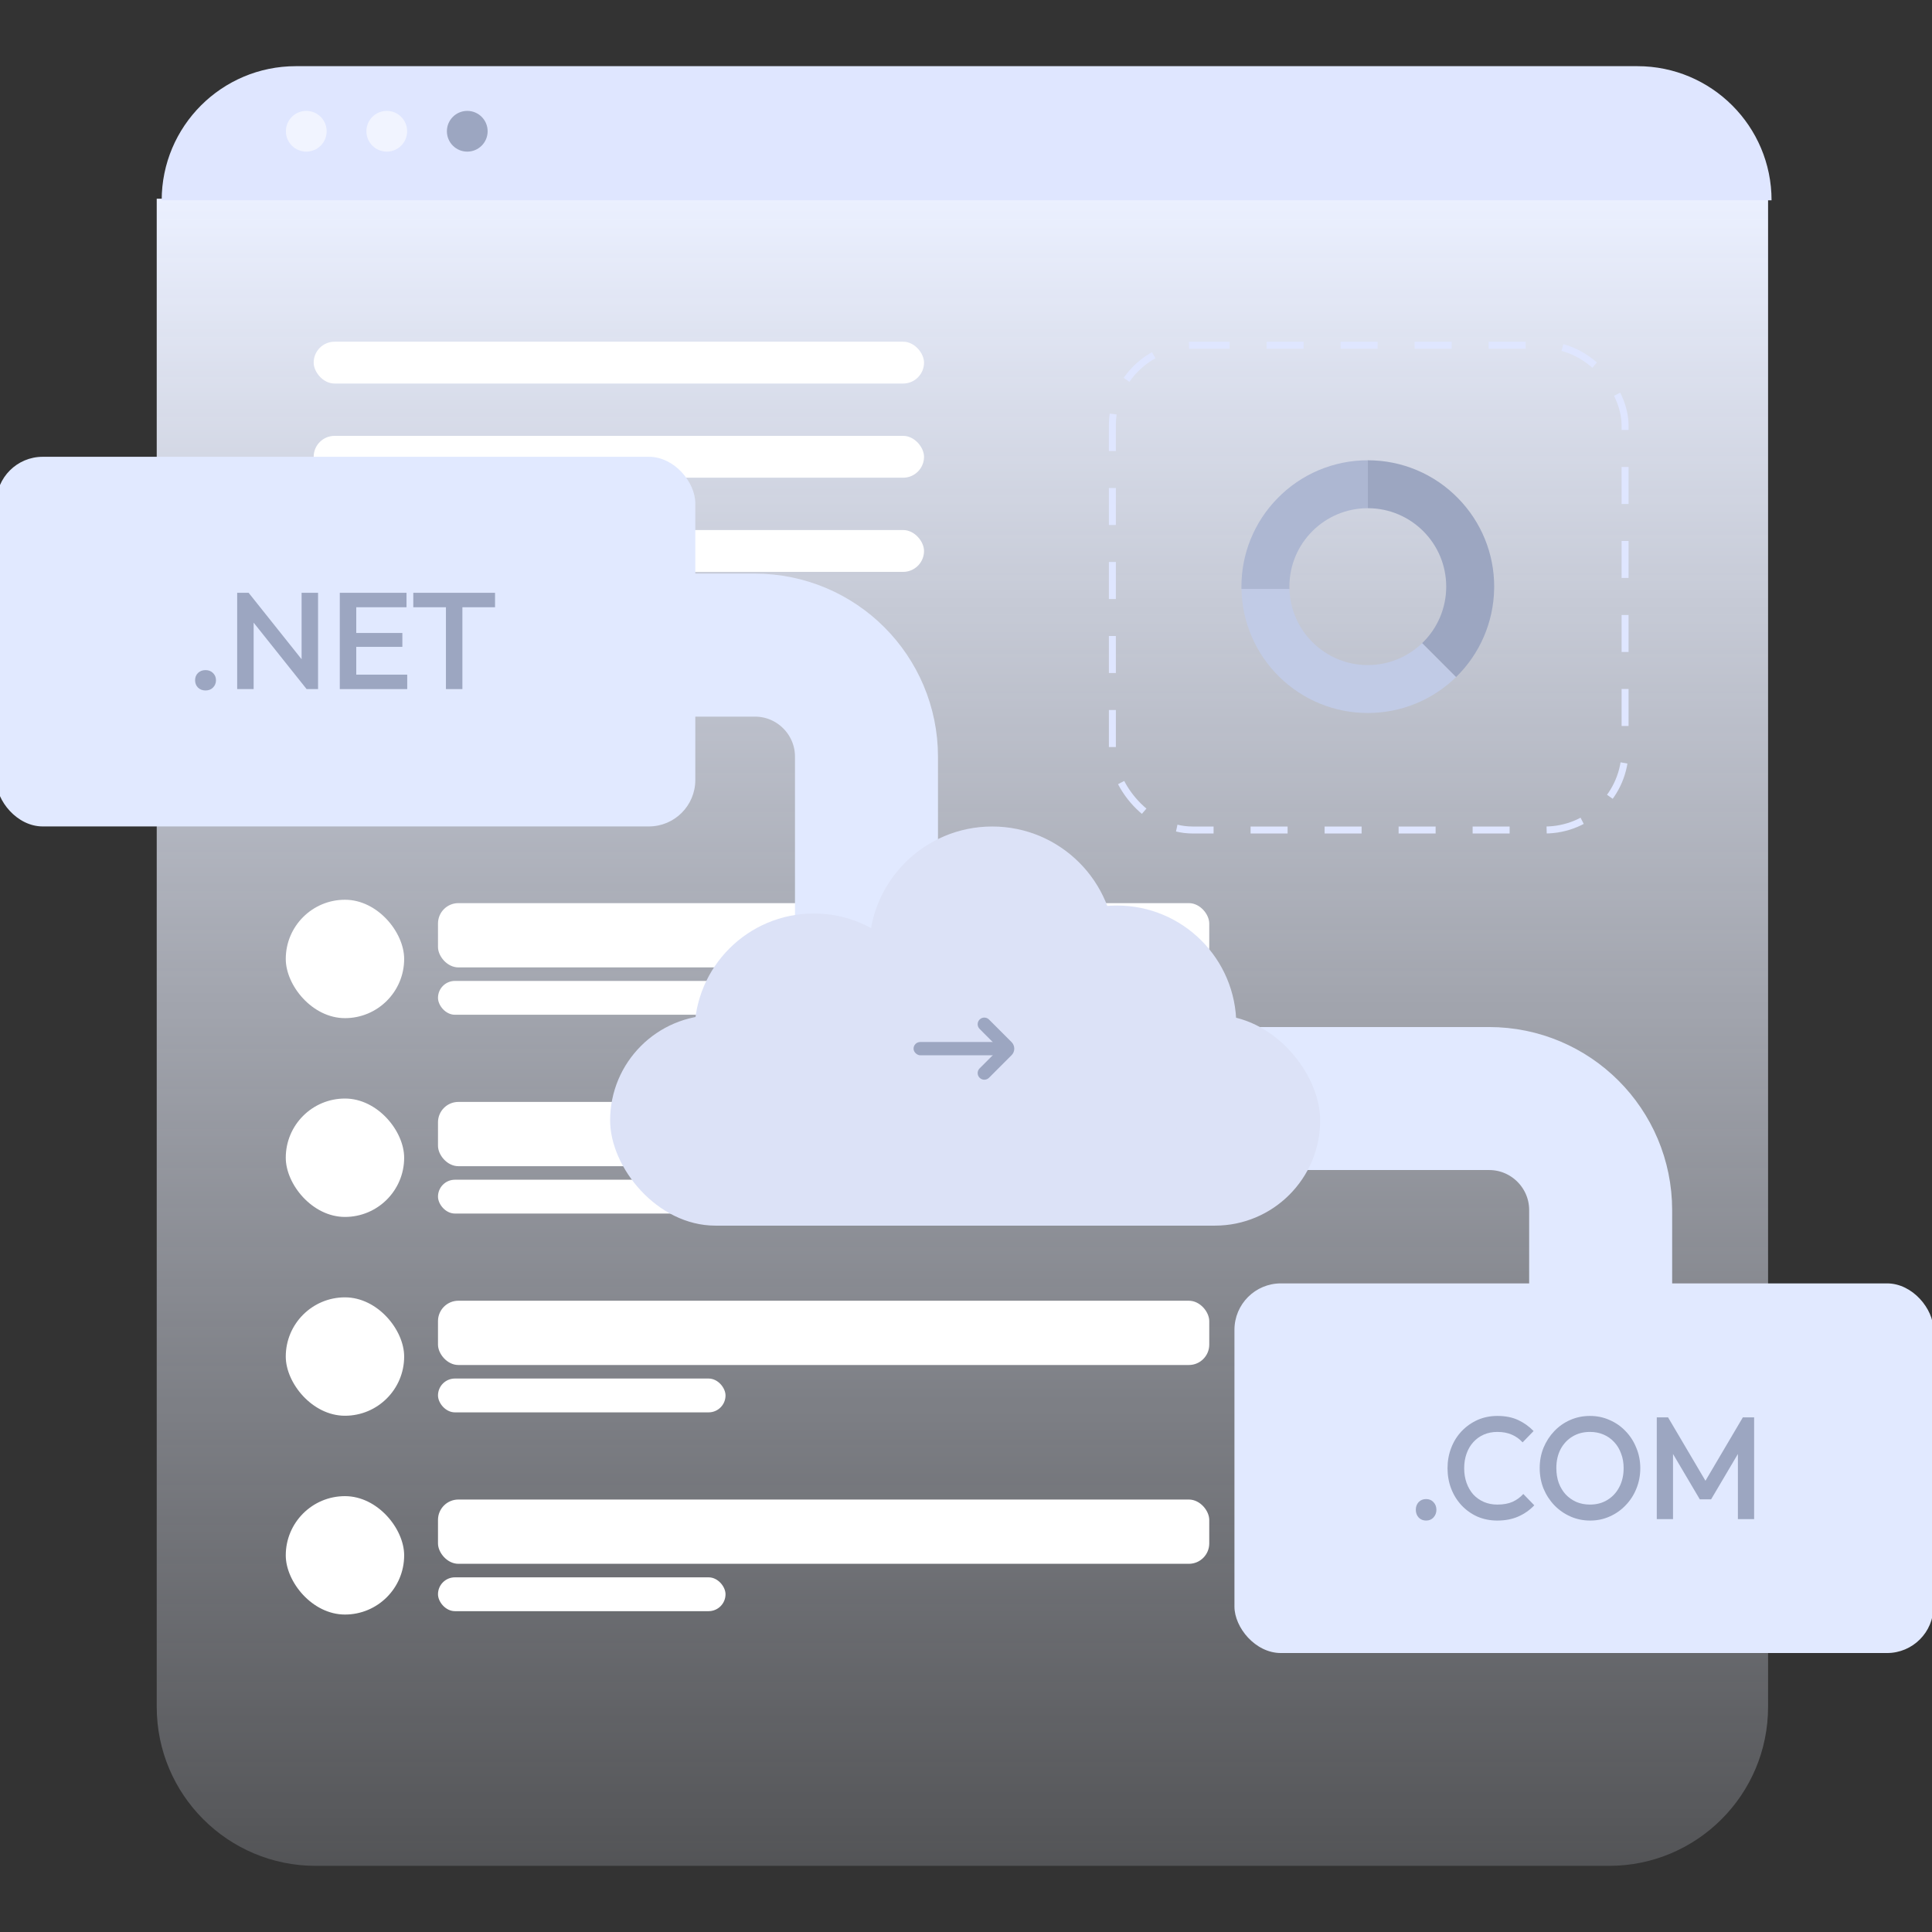
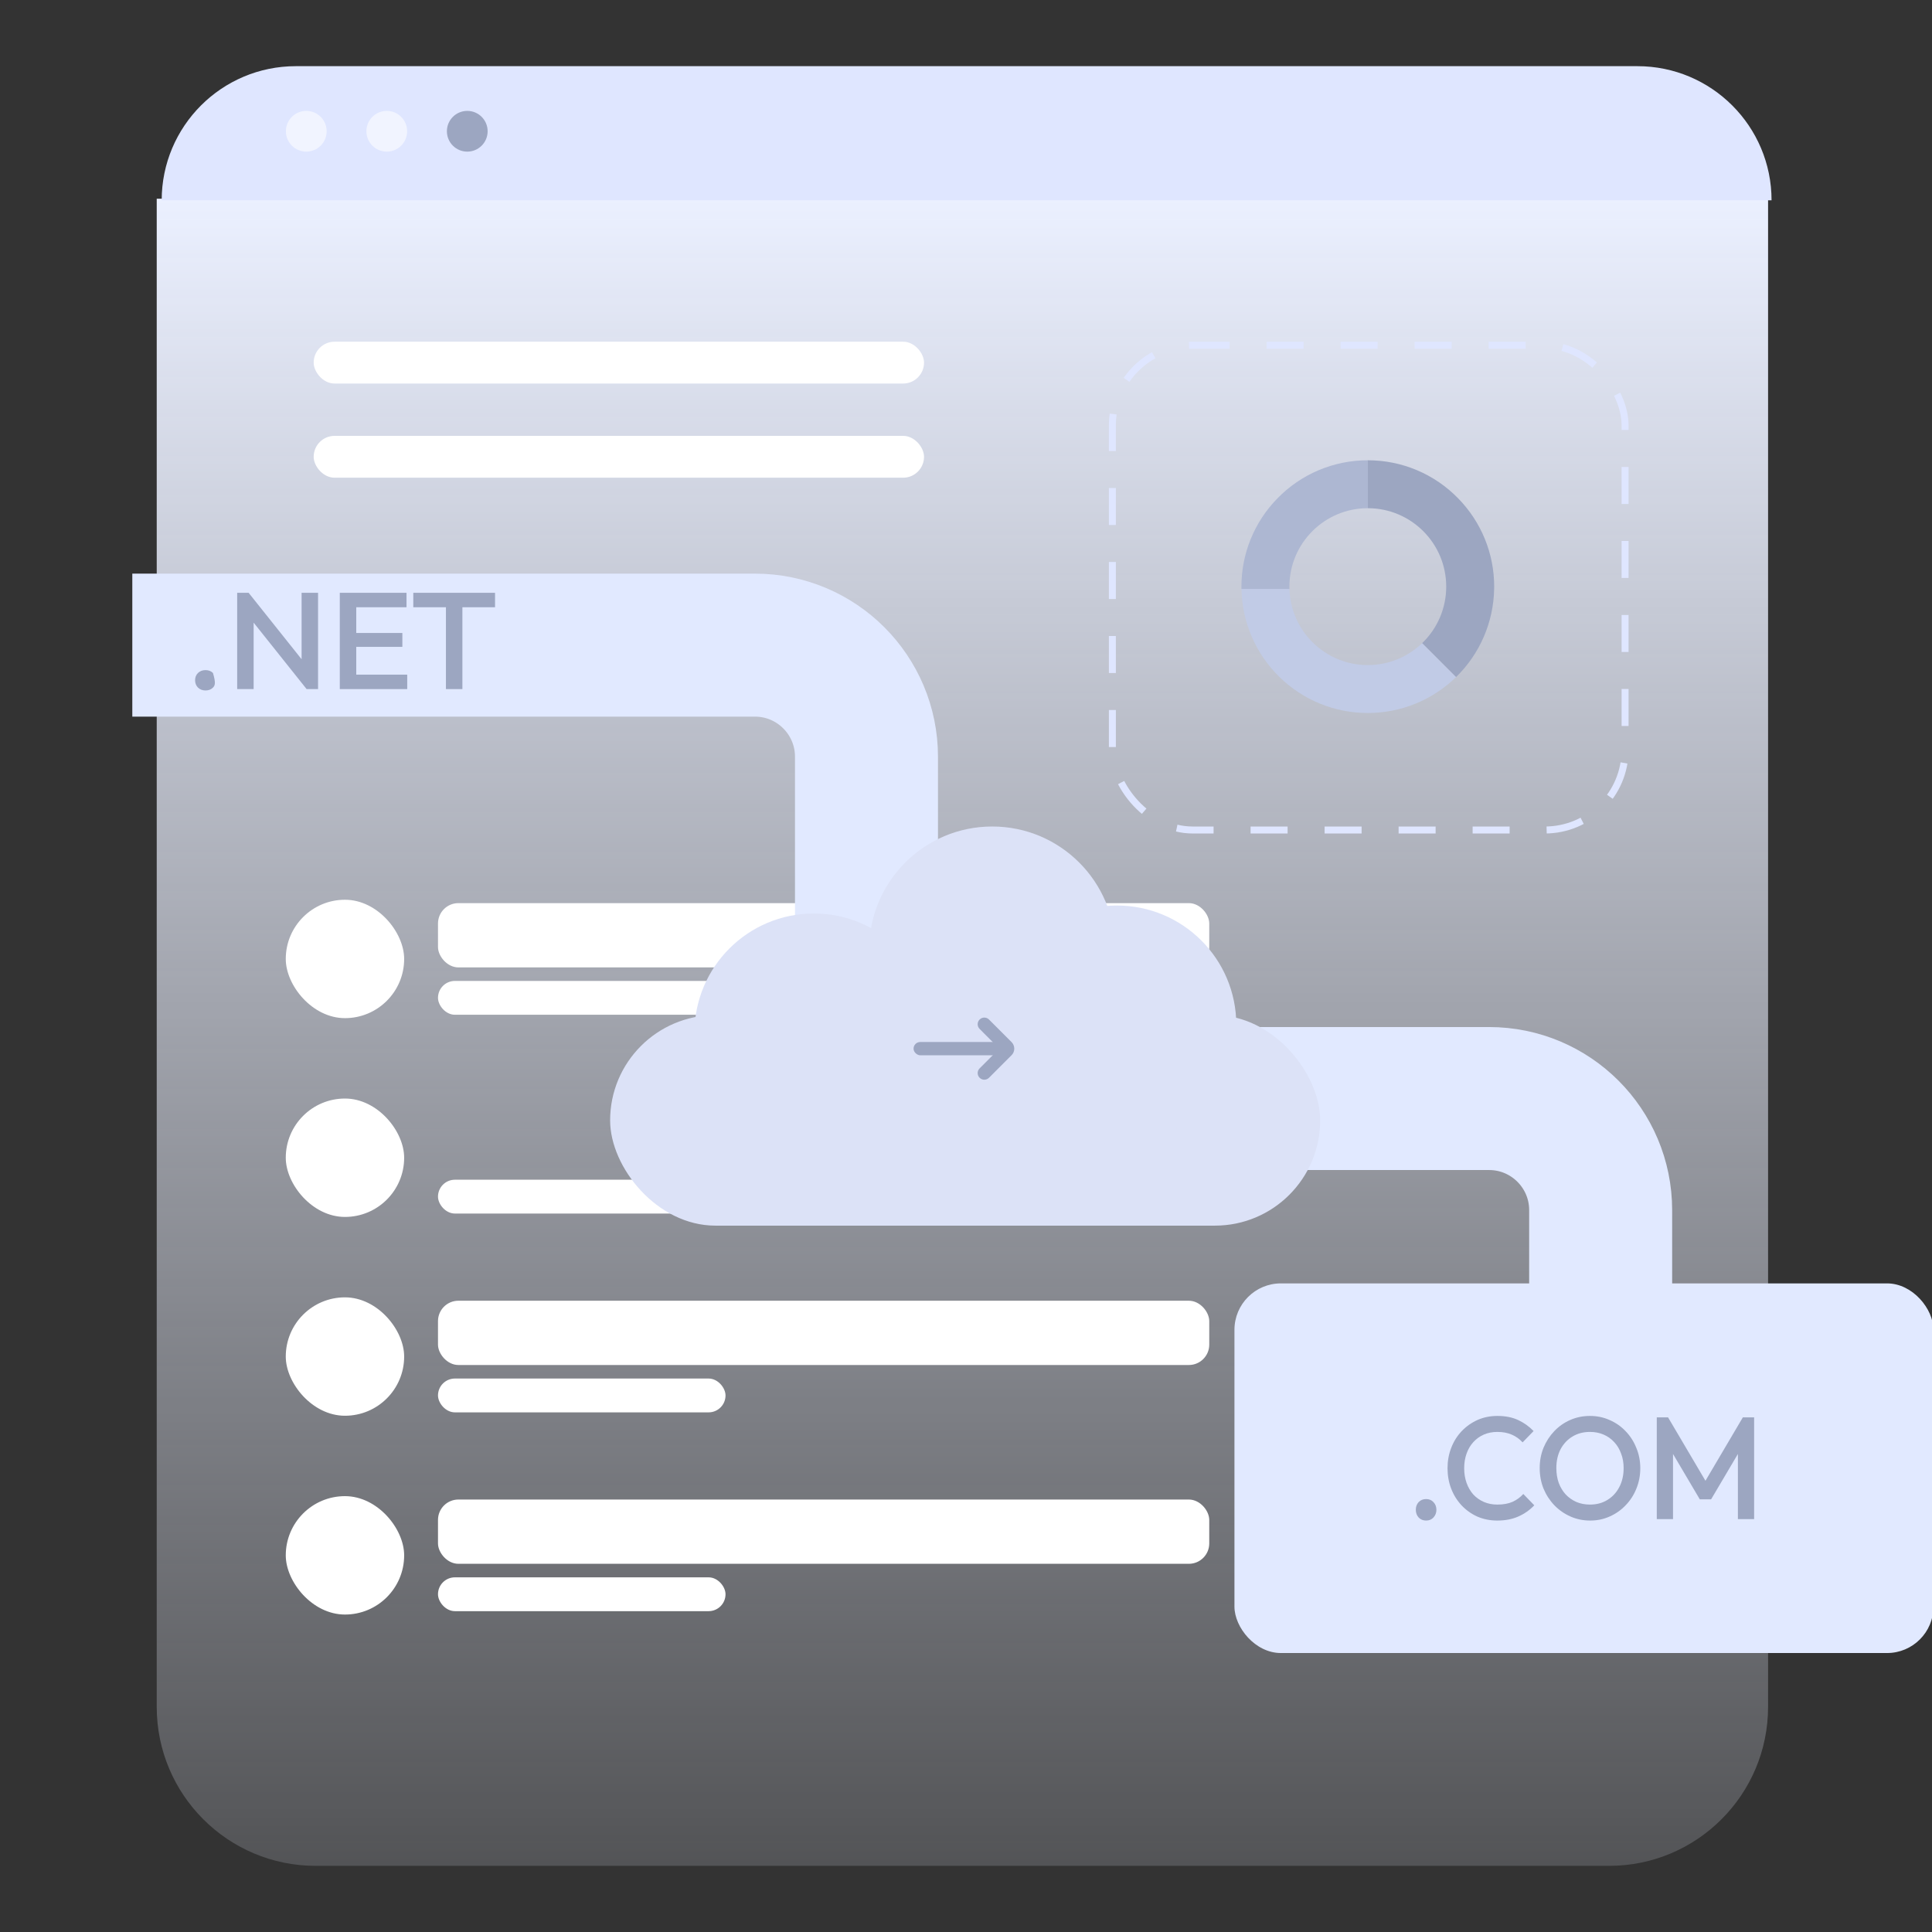
<svg xmlns="http://www.w3.org/2000/svg" width="520" height="520" viewBox="0 0 520 520" fill="none">
  <rect x="0" y="0" width="520" height="520" fill="#333333" stroke="none" />
  <g clip-path="url(#clip0_1_15262)">
    <path d="M42.183 53.48H475.88V459.403C475.88 483.038 456.72 502.198 433.085 502.198H84.978C61.343 502.198 42.183 483.038 42.183 459.403V53.48Z" fill="url(#paint0_linear_1_15262)" />
    <rect x="76.915" y="402.69" width="31.866" height="31.866" rx="15.933" fill="white" />
    <rect x="117.886" y="424.542" width="77.389" height="9.105" rx="4.552" fill="white" />
    <rect x="117.886" y="403.601" width="207.585" height="17.299" rx="5.487" fill="white" />
    <rect x="76.915" y="349.183" width="31.866" height="31.866" rx="15.933" fill="white" />
    <rect x="117.886" y="371.035" width="77.389" height="9.105" rx="4.552" fill="white" />
    <rect x="117.886" y="350.093" width="207.585" height="17.299" rx="5.487" fill="white" />
    <rect x="76.915" y="295.673" width="31.866" height="31.866" rx="15.933" fill="white" />
    <rect x="117.886" y="317.524" width="77.389" height="9.105" rx="4.552" fill="white" />
-     <rect x="117.886" y="296.583" width="207.585" height="17.299" rx="5.487" fill="white" />
    <rect x="76.915" y="242.167" width="31.866" height="31.866" rx="15.933" fill="white" />
    <rect x="117.886" y="264.018" width="77.389" height="9.105" rx="4.552" fill="white" />
    <rect x="117.886" y="243.077" width="207.585" height="17.299" rx="5.487" fill="white" />
    <path d="M402.162 157.899C402.162 158.097 402.15 158.295 402.15 158.503C401.994 167.461 398.306 175.994 391.888 182.245L382.759 173.116C384.815 171.149 386.45 168.784 387.566 166.167C388.681 163.549 389.254 160.732 389.25 157.887C389.25 146.233 379.814 136.795 368.158 136.783V123.885C372.696 123.879 377.188 124.785 381.368 126.55C385.548 128.315 389.33 130.903 392.49 134.159C398.699 140.501 402.172 149.026 402.162 157.901V157.899Z" fill="#9CA6C1" />
    <path d="M391.887 182.244C385.545 188.444 377.026 191.911 368.158 191.902H368.145C359.272 191.916 350.748 188.448 344.404 182.244C337.983 175.995 334.294 167.461 334.142 158.502H347.054C347.375 169.875 356.7 179.004 368.145 179.004C373.814 179.004 378.963 176.762 382.758 173.115L391.887 182.244Z" fill="#C1CBE6" />
    <path d="M368.161 123.885V136.783H368.147C356.493 136.783 347.043 146.233 347.043 157.887C347.043 158.097 347.043 158.307 347.055 158.503H334.143C334.143 158.295 334.131 158.097 334.131 157.899C334.12 149.024 337.593 140.499 343.803 134.159C346.966 130.9 350.752 128.311 354.936 126.546C359.121 124.781 363.619 123.876 368.161 123.885Z" fill="#ADB7D2" />
    <rect x="299.397" y="92.909" width="137.995" height="130.485" rx="21.591" stroke="#DFE6FF" stroke-width="1.877" stroke-dasharray="9.96 9.96" />
    <path d="M43.519 53.918C43.519 33.976 59.685 17.81 79.627 17.81H440.709C460.651 17.81 476.817 33.976 476.817 53.918H43.519Z" fill="#DFE6FF" />
    <path d="M82.435 40.811C85.463 40.811 87.918 38.356 87.918 35.328C87.918 32.3 85.463 29.845 82.435 29.845C79.407 29.845 76.952 32.3 76.952 35.328C76.952 38.356 79.407 40.811 82.435 40.811Z" fill="white" fill-opacity="0.56" />
    <path d="M104.1 40.811C107.129 40.811 109.583 38.356 109.583 35.328C109.583 32.3 107.129 29.845 104.1 29.845C101.072 29.845 98.617 32.3 98.617 35.328C98.617 38.356 101.072 40.811 104.1 40.811Z" fill="white" fill-opacity="0.56" />
    <path d="M125.765 40.811C128.794 40.811 131.248 38.356 131.248 35.328C131.248 32.3 128.794 29.845 125.765 29.845C122.737 29.845 120.282 32.3 120.282 35.328C120.282 38.356 122.737 40.811 125.765 40.811Z" fill="#9CA6C1" />
    <rect x="84.425" y="91.967" width="164.279" height="11.265" rx="5.632" fill="white" />
    <rect x="84.425" y="117.312" width="164.279" height="11.265" rx="5.632" fill="white" />
-     <rect x="84.425" y="142.658" width="164.279" height="11.265" rx="5.632" fill="white" />
    <path d="M35.61 173.636H203.175C219.766 173.636 233.215 187.085 233.215 203.676V265.633C233.215 282.223 246.664 295.672 263.255 295.672H400.78C417.37 295.672 430.819 309.121 430.819 325.712V418.647" stroke="#E1E9FF" stroke-width="38.488" />
-     <rect x="-1" y="122.946" width="188.142" height="99.489" rx="12.497" fill="#E1E9FF" />
-     <path d="M55.321 185.84C54.499 185.84 53.818 185.581 53.278 185.062C52.765 184.519 52.508 183.865 52.508 183.1C52.508 182.311 52.765 181.657 53.278 181.138C53.818 180.62 54.499 180.361 55.321 180.361C56.142 180.361 56.81 180.62 57.324 181.138C57.864 181.657 58.133 182.311 58.133 183.1C58.133 183.865 57.864 184.519 57.324 185.062C56.81 185.581 56.142 185.84 55.321 185.84Z" fill="#9CA6C1" />
+     <path d="M55.321 185.84C54.499 185.84 53.818 185.581 53.278 185.062C52.765 184.519 52.508 183.865 52.508 183.1C52.508 182.311 52.765 181.657 53.278 181.138C53.818 180.62 54.499 180.361 55.321 180.361C56.142 180.361 56.81 180.62 57.324 181.138C58.133 183.865 57.864 184.519 57.324 185.062C56.81 185.581 56.142 185.84 55.321 185.84Z" fill="#9CA6C1" />
    <path d="M63.837 185.47V159.555H66.92L68.268 164.442V185.47H63.837ZM82.525 185.47L66.38 165.219L66.92 159.555L83.064 179.805L82.525 185.47ZM82.525 185.47L81.176 180.916V159.555H85.607V185.47H82.525Z" fill="#9CA6C1" />
    <path d="M91.456 185.47V159.555H95.887V185.47H91.456ZM94.5 185.47V181.582H109.604V185.47H94.5ZM94.5 174.104V170.365H108.294V174.104H94.5ZM94.5 163.442V159.555H109.411V163.442H94.5Z" fill="#9CA6C1" />
    <path d="M120.023 185.47V160.296H124.454V185.47H120.023ZM111.238 163.442V159.555H133.239V163.442H111.238Z" fill="#9CA6C1" />
    <rect x="332.253" y="345.426" width="188.142" height="99.489" rx="12.497" fill="#E1E9FF" />
    <path d="M383.839 409.261C383.029 409.261 382.358 408.987 381.827 408.44C381.321 407.866 381.067 407.175 381.067 406.367C381.067 405.532 381.321 404.841 381.827 404.294C382.358 403.746 383.029 403.472 383.839 403.472C384.649 403.472 385.307 403.746 385.814 404.294C386.345 404.841 386.611 405.532 386.611 406.367C386.611 407.175 386.345 407.866 385.814 408.44C385.307 408.987 384.649 409.261 383.839 409.261Z" fill="#9CA6C1" />
    <path d="M403.009 409.261C401.085 409.261 399.301 408.909 397.655 408.205C396.035 407.475 394.618 406.471 393.403 405.193C392.187 403.89 391.251 402.39 390.593 400.695C389.935 398.974 389.605 397.136 389.605 395.18C389.605 393.224 389.935 391.399 390.593 389.704C391.251 387.983 392.187 386.484 393.403 385.206C394.618 383.928 396.035 382.924 397.655 382.194C399.301 381.464 401.085 381.099 403.009 381.099C405.161 381.099 407.021 381.464 408.591 382.194C410.16 382.924 411.553 383.915 412.768 385.167L409.806 388.218C409.021 387.331 408.059 386.64 406.92 386.145C405.806 385.649 404.503 385.402 403.009 385.402C401.693 385.402 400.49 385.636 399.402 386.106C398.313 386.575 397.364 387.253 396.554 388.14C395.769 389 395.162 390.03 394.732 391.23C394.301 392.429 394.086 393.746 394.086 395.18C394.086 396.614 394.301 397.931 394.732 399.131C395.162 400.33 395.769 401.373 396.554 402.26C397.364 403.12 398.313 403.785 399.402 404.255C400.49 404.724 401.693 404.959 403.009 404.959C404.629 404.959 405.996 404.711 407.11 404.216C408.249 403.694 409.211 402.99 409.996 402.103L412.957 405.154C411.742 406.432 410.312 407.436 408.667 408.166C407.021 408.896 405.135 409.261 403.009 409.261Z" fill="#9CA6C1" />
    <path d="M428.005 409.261C426.107 409.261 424.335 408.896 422.689 408.166C421.044 407.436 419.601 406.432 418.361 405.154C417.12 403.851 416.146 402.351 415.437 400.656C414.753 398.935 414.412 397.097 414.412 395.141C414.412 393.185 414.753 391.36 415.437 389.665C416.146 387.97 417.108 386.484 418.323 385.206C419.563 383.902 420.993 382.898 422.613 382.194C424.259 381.464 426.031 381.099 427.929 381.099C429.828 381.099 431.587 381.464 433.207 382.194C434.853 382.898 436.295 383.902 437.536 385.206C438.776 386.484 439.738 387.983 440.422 389.704C441.13 391.399 441.485 393.224 441.485 395.18C441.485 397.136 441.13 398.974 440.422 400.695C439.738 402.39 438.776 403.877 437.536 405.154C436.321 406.432 434.89 407.436 433.245 408.166C431.625 408.896 429.878 409.261 428.005 409.261ZM427.929 404.959C429.726 404.959 431.296 404.542 432.638 403.707C434.005 402.873 435.068 401.725 435.827 400.265C436.612 398.779 437.004 397.071 437.004 395.141C437.004 393.707 436.776 392.403 436.321 391.23C435.89 390.03 435.27 389 434.46 388.14C433.65 387.253 432.688 386.575 431.574 386.106C430.486 385.636 429.271 385.402 427.929 385.402C426.157 385.402 424.588 385.819 423.221 386.653C421.879 387.462 420.816 388.596 420.031 390.056C419.272 391.517 418.892 393.211 418.892 395.141C418.892 396.575 419.107 397.905 419.538 399.131C419.993 400.33 420.613 401.36 421.398 402.221C422.208 403.081 423.17 403.759 424.284 404.255C425.398 404.724 426.613 404.959 427.929 404.959Z" fill="#9CA6C1" />
    <path d="M445.925 408.87V381.49H448.963L460.012 400.226H458.038L469.087 381.49H472.125V408.87H467.758V389.391L468.746 389.665L460.544 403.551H457.506L449.305 389.665L450.292 389.391V408.87H445.925Z" fill="#9CA6C1" />
    <rect x="164.216" y="273.226" width="191.105" height="56.655" rx="28.328" fill="#DCE2F7" />
    <circle cx="219.049" cy="278.002" r="32.133" fill="#DCE2F7" />
    <circle cx="300.62" cy="275.857" r="32.133" fill="#DCE2F7" />
    <circle cx="267.056" cy="255.568" r="33.115" fill="#DCE2F7" />
    <rect width="3.575" height="23.916" rx="1.788" transform="matrix(-4.37114e-08 -1 -1 4.37114e-08 269.803 284.033)" fill="#9CA6C1" />
    <path fill-rule="evenodd" clip-rule="evenodd" d="M263.665 290.083C264.363 290.781 265.495 290.781 266.193 290.083L272.26 284.015C273.238 283.038 273.238 281.453 272.26 280.476L266.193 274.408C265.495 273.71 264.363 273.71 263.665 274.408C262.966 275.106 262.966 276.238 263.665 276.936L268.974 282.246L263.665 287.555C262.966 288.253 262.966 289.385 263.665 290.083Z" fill="#9CA6C1" />
  </g>
  <defs>
    <linearGradient id="paint0_linear_1_15262" x1="259.031" y1="53.48" x2="259.031" y2="596.701" gradientUnits="userSpaceOnUse">
      <stop stop-color="#EBF0FF" />
      <stop offset="1" stop-color="#EBF0FF" stop-opacity="0" />
    </linearGradient>
    <clipPath id="clip0_1_15262">
      <rect width="520" height="520" fill="white" />
    </clipPath>
  </defs>
</svg>